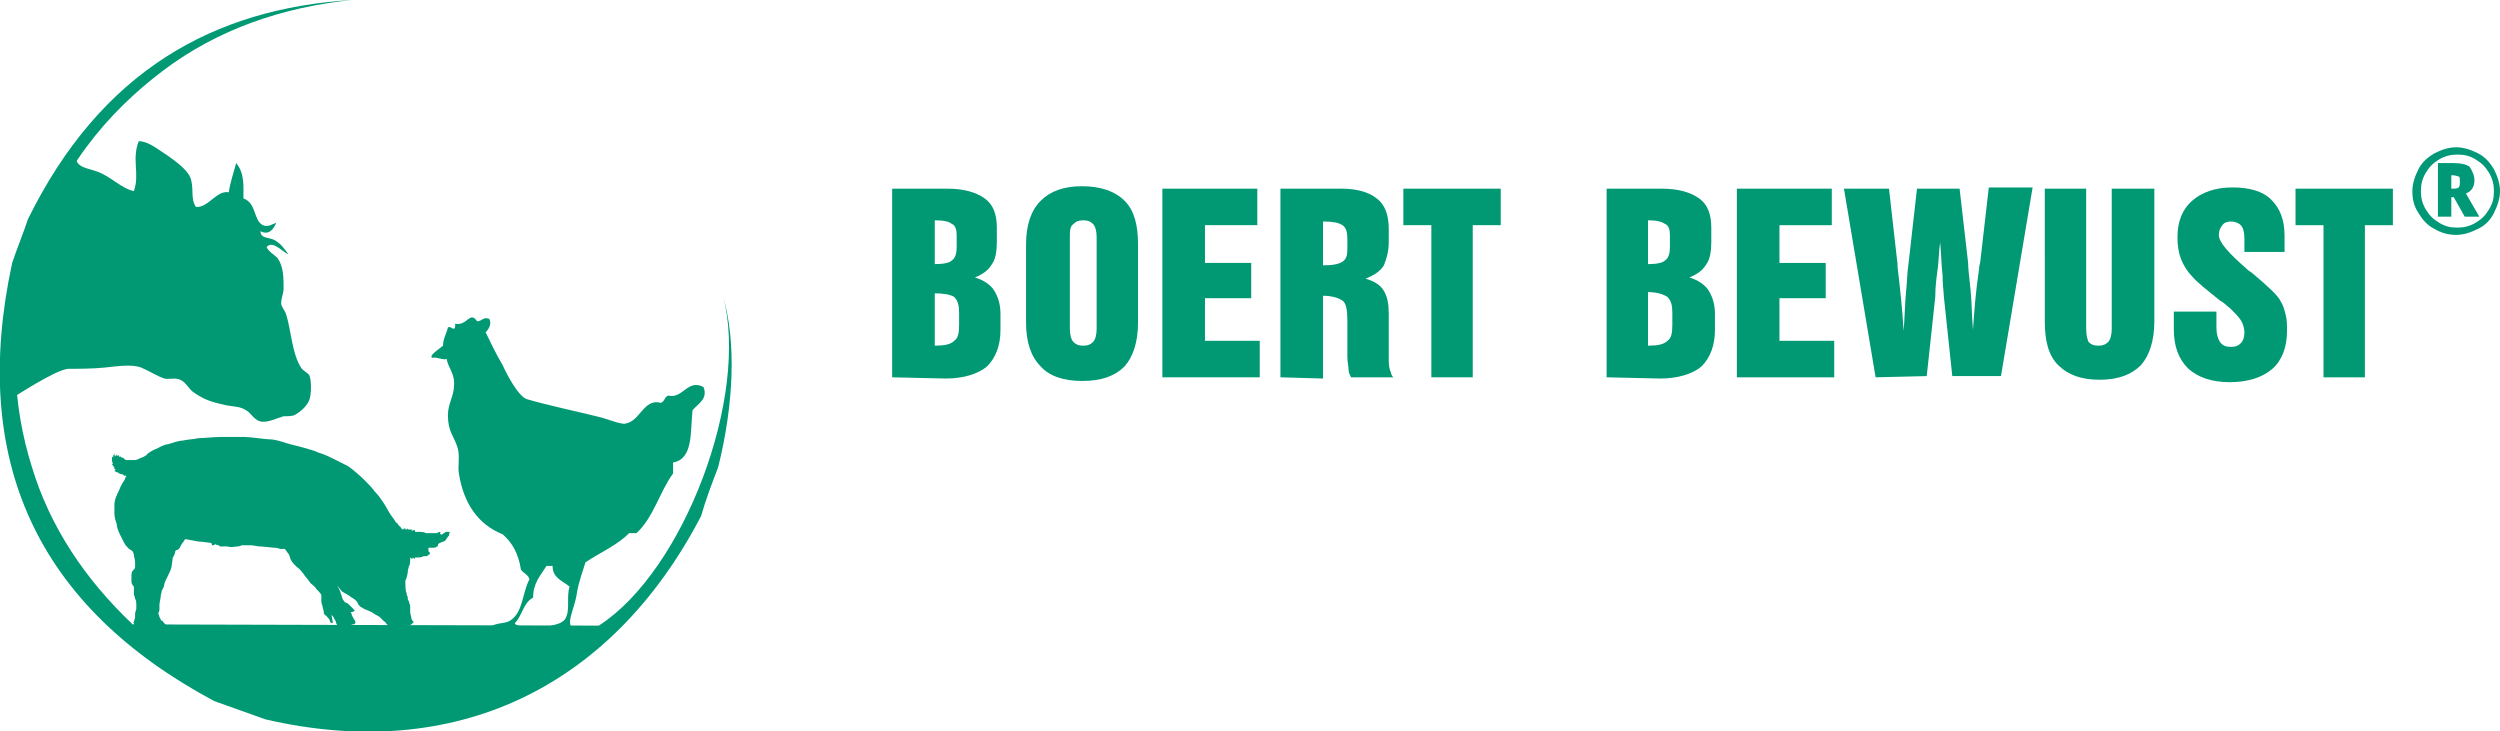
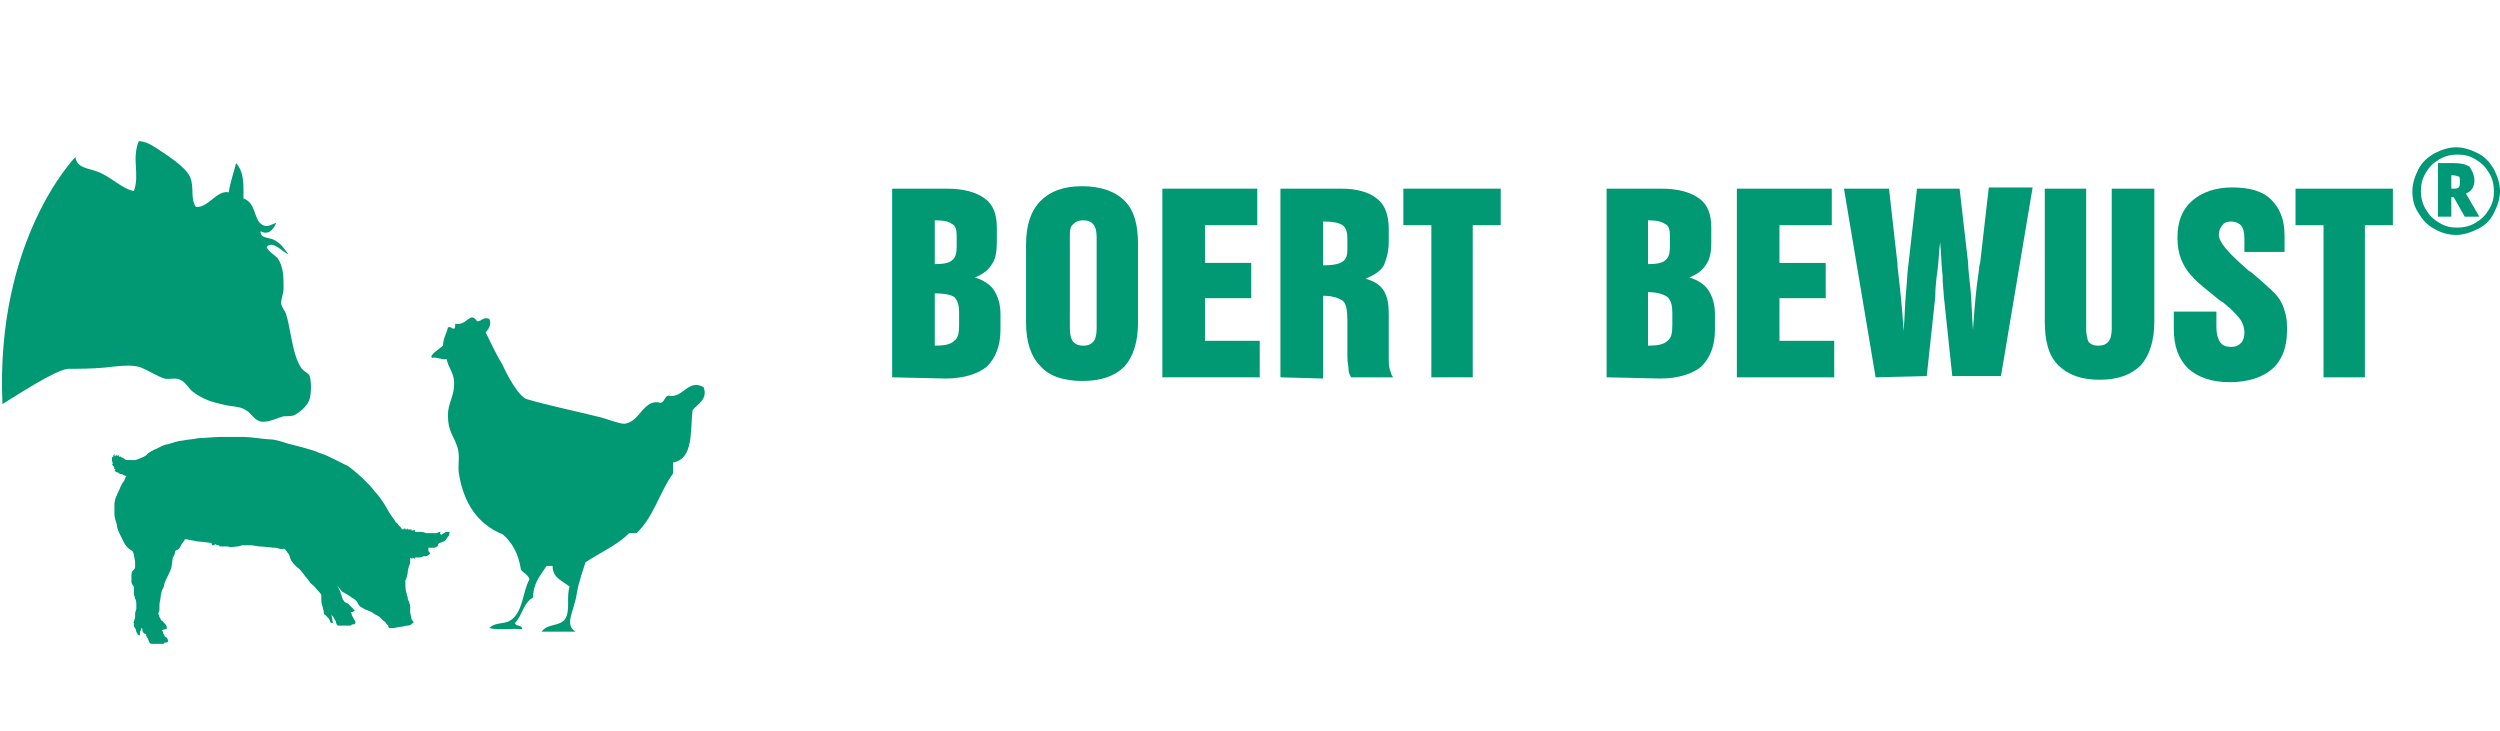
<svg xmlns="http://www.w3.org/2000/svg" version="1.1" id="Laag_1" x="0px" y="0px" viewBox="0 0 205.4 60.1" style="enable-background:new 0 0 205.4 60.1;" xml:space="preserve">
  <style type="text/css">
	.st0{fill:#009974;}
	.st1{fill:#009877;}
</style>
  <path class="st0" d="M6.2,12.9c0.1,0.9,1,0.9,1.8,1.2c1.1,0.4,2,1.4,3,1.6c0.5-1.4-0.2-2.6,0.4-4.1c0.8,0,1.6,0.7,2.4,1.2  c0.7,0.5,1.5,1.1,1.8,1.7c0.4,0.9,0,1.8,0.5,2.5c1,0.1,1.7-1.4,2.7-1.2c0.1-0.8,0.4-1.6,0.6-2.4c0.7,0.8,0.6,1.9,0.6,2.9  c1.1,0.4,0.8,1.8,1.6,2.2c0.4,0.2,0.8-0.1,1.1-0.2c-0.3,0.7-0.7,1-1.3,0.7c0,0.6,0.7,0.5,1.1,0.7c0.6,0.3,0.9,0.8,1.2,1.2  c-0.5-0.2-1.3-1.2-1.8-0.6c0.2,0.4,0.6,0.6,0.9,0.9c0.5,0.7,0.5,1.6,0.5,2.5c0,0.4-0.2,0.8-0.2,1.2c0,0.3,0.3,0.6,0.4,0.9  c0.4,1.2,0.5,3.4,1.3,4.5c0.2,0.2,0.4,0.3,0.6,0.5c0.2,0.4,0.2,1.6,0,2.1s-0.8,1-1.2,1.2c-0.2,0.1-0.6,0.1-0.9,0.1  c-0.7,0.2-1.4,0.6-2,0.4c-0.5-0.2-0.7-0.7-1.1-0.9c-0.4-0.3-1.1-0.3-1.6-0.4c-0.8-0.2-1.6-0.3-2.6-1c-0.5-0.3-0.7-0.9-1.2-1.1  c-0.4-0.2-0.9,0-1.3-0.1c-0.6-0.2-1.2-0.6-1.9-0.9c-0.8-0.3-2-0.1-3,0c-1.1,0.1-2,0.1-3,0.1c-1.1,0.1-4.4,2.3-5.4,2.9  C-0.4,19.6,6.2,12.9,6.2,12.9z" />
  <path class="st0" d="M18.2,44.9L18.2,44.9c-0.1,0-0.2,0-0.2-0.1c-0.1,0-0.2,0-0.3-0.1c0,0-0.1,0.1-0.2,0.1c-0.1,0-0.1,0-0.1-0.1  c0,0,0-0.1-0.1-0.1l0,0c-0.1,0-0.7-0.1-0.9-0.1c-0.2,0-1-0.2-1.2-0.2c0,0-0.1,0.2-0.2,0.3s-0.2,0.4-0.3,0.5  c-0.1,0.1-0.3,0.1-0.3,0.2c0,0.1-0.1,0.4-0.2,0.5c0,0.1-0.1,0.6-0.1,0.7c0,0.2-0.2,0.6-0.3,0.8c-0.1,0.2-0.3,0.6-0.3,0.7  s-0.1,0.4-0.2,0.5c0,0.1-0.1,0.4-0.1,0.5c0,0.2-0.1,0.5-0.1,0.7s0,0.3,0,0.4S13,50.4,13,50.4s0.1,0.2,0.1,0.3  c0.1,0.1,0.1,0.3,0.2,0.3s0.1,0.1,0.1,0.1s0.1,0.1,0.2,0.2s0.1,0.2,0.1,0.3c0,0.1,0,0.1-0.1,0.1c0,0-0.2,0-0.3,0.1  c0,0,0.1,0.1,0.1,0.2s0.1,0.1,0.1,0.2s0.1,0.1,0.2,0.2s0.1,0.2,0.1,0.3c0,0.1-0.2,0.1-0.3,0.1c0,0,0,0.1-0.1,0.1s-0.4,0-0.5,0  s-0.2,0-0.3,0c-0.1,0-0.3,0-0.3-0.1c-0.1-0.1-0.1-0.3-0.2-0.4S12,52.1,12,52.1s-0.1,0-0.2-0.1s-0.1-0.2-0.1-0.3  c0-0.1-0.1-0.1-0.1-0.1s0,0.2-0.1,0.3c0,0.1,0,0.1,0,0.2s0,0.1-0.1,0.1l-0.1-0.1c0-0.1-0.1-0.1-0.1-0.2s-0.1-0.3-0.1-0.3  S11,51.5,11,51.4s0-0.2,0-0.2s-0.1-0.1,0-0.1c0-0.1,0.1-0.3,0.1-0.4s0-0.2,0-0.3c0-0.1,0.1-0.3,0.1-0.4s0-0.2,0-0.3  c0-0.1,0-0.4-0.1-0.5c0-0.1-0.1-0.3-0.1-0.4s0-0.2,0-0.3c0-0.1,0-0.3,0-0.3s-0.2-0.2-0.2-0.4s0-0.3,0-0.5c0-0.1,0-0.3,0.1-0.4  c0.1-0.1,0.2-0.2,0.2-0.3s0-0.3,0-0.4c0-0.2-0.1-0.5-0.1-0.6s-0.1-0.3-0.1-0.3s-0.1-0.1-0.3-0.2c-0.1-0.1-0.3-0.3-0.4-0.5  S10,44.2,9.9,44c-0.1-0.2-0.3-0.6-0.3-0.9c-0.1-0.3-0.2-0.6-0.2-0.9c0-0.3,0-0.6,0-0.8c0-0.1,0.1-0.6,0.2-0.7c0-0.1,0.2-0.4,0.3-0.7  c0.1-0.2,0.2-0.4,0.3-0.5c0.1-0.2,0.1-0.3,0.2-0.4c0,0-0.2,0-0.3-0.1c-0.1-0.1-0.2,0-0.3-0.1c0,0-0.1-0.1-0.2-0.1s-0.1-0.1-0.2-0.1  l0.1-0.1c0,0-0.1-0.1-0.2-0.2c0,0,0.1,0.1,0.1,0c0,0-0.2-0.2-0.2-0.3h0.1c0,0-0.1-0.1-0.1-0.3s0-0.2,0-0.3l0.1,0.1v-0.2  c0-0.1,0.1,0.1,0.1,0.1s0-0.1,0-0.2c0-0.1,0.1,0.2,0.1,0.2s0.1-0.1,0.1-0.2c0,0,0,0.1,0.1,0.2l0,0l0,0c0,0,0,0,0-0.1  c0,0,0.1,0,0.1,0.1s0.1,0,0.1,0s0,0,0.1,0.1h0.1c0.1,0.1,0.2,0.2,0.3,0.2c0.1,0,0.3,0,0.5,0s0.3,0,0.5-0.1s0.6-0.2,0.7-0.4  c0.1-0.1,0.6-0.4,0.7-0.4c0.2-0.1,0.7-0.4,1-0.4c0.3-0.1,0.9-0.3,1.2-0.3c0.4-0.1,0.9-0.1,1.3-0.2c0.4,0,1.3-0.1,1.8-0.1s1.5,0,2,0  s1.7,0.2,2.1,0.2c0.4,0,1,0.2,1.3,0.3s1.2,0.3,1.5,0.4c0.3,0.1,0.8,0.2,1.2,0.4c0.4,0.1,1,0.4,1.2,0.5s0.8,0.4,1.2,0.6  c0.3,0.2,1,0.8,1.3,1.1s0.7,0.7,0.9,1c0.3,0.3,0.5,0.6,0.7,0.9c0.2,0.3,0.4,0.7,0.6,1c0.2,0.3,0.4,0.5,0.4,0.6c0,0,0.2,0.1,0.2,0.2  c0.1,0.1,0.1,0.1,0.2,0.2c0.1,0.1,0.1,0.2,0.1,0.2v-0.1c0,0,0,0.1,0.1,0.1s0.1-0.2,0.1-0.2v0.2l0,0c0,0,0-0.1,0.1-0.1c0,0,0,0,0,0.1  h0.1l0.1-0.1c0,0,0,0,0,0.1h0.1c0,0,0.1,0,0.3,0c0,0-0.1,0-0.1,0.1c0.1,0,0.3-0.1,0.3,0c0,0,0,0,0,0.1c0.1,0,0.3,0,0.4,0  c0.1,0,0.3,0,0.5,0.1c0.2,0,0.3,0,0.5,0c0.1,0,0.3,0,0.4,0c0.1-0.1,0.3-0.1,0.3-0.1s-0.1,0.1,0,0.2c0.1,0.1,0.2-0.1,0.3-0.1  c0.1-0.1,0.1-0.1,0.2-0.1c0.1,0,0.2,0,0.2,0c0.1,0,0,0.1,0,0.2c0,0.1,0,0.1-0.1,0.2c-0.1,0.1-0.2,0.4-0.4,0.4  c-0.2,0.1-0.3,0.1-0.4,0.2c0,0,0,0.2-0.1,0.2C35.8,45,35.7,45,35.6,45s-0.3,0-0.4,0c0,0,0,0.1,0,0.2c0,0.1,0,0.1,0.1,0.2  c0.1,0.1-0.1,0.2-0.1,0.2s-0.1,0.1-0.2,0.1l0,0c-0.1,0-0.1,0-0.2,0h-0.1h0.1c-0.2,0.1-0.3,0.1-0.4,0.1l0,0l0,0c-0.1,0-0.2,0-0.2,0  l0,0h-0.1v0.1c-0.1,0-0.2-0.1-0.2-0.1v0.1c-0.1,0-0.1,0-0.2-0.1c0,0,0,0.1,0,0.2c0,0.1,0,0.4-0.1,0.5c0,0.1-0.1,0.3-0.1,0.5  c0,0.1-0.1,0.6-0.2,0.7c0,0.2,0,0.9,0.1,1c0,0.2,0.1,0.3,0.1,0.4s0,0.2,0.1,0.3c0,0.1,0.1,0.3,0.1,0.4s0,0.4,0,0.5s0.1,0.4,0.1,0.5  s0.1,0.2,0.1,0.2c0.1,0.1,0.1,0.2,0,0.2c-0.1,0.1-0.2,0.2-0.4,0.2s-0.4,0.1-0.6,0.1c-0.2,0-0.4,0.1-0.6,0.1c-0.2,0-0.2,0-0.3,0  c-0.1,0-0.1-0.2-0.1-0.2s-0.1-0.1-0.2-0.2c0-0.1-0.1-0.1-0.2-0.2c-0.1-0.1-0.2-0.2-0.3-0.3c-0.1-0.1-0.4-0.2-0.5-0.3  c-0.1-0.1-0.4-0.2-0.6-0.3c-0.1,0-0.2-0.1-0.4-0.2s-0.2-0.2-0.3-0.3c0-0.1-0.1-0.2-0.2-0.3c-0.1-0.1-0.3-0.2-0.3-0.2  c-0.1-0.1-0.6-0.4-0.8-0.5c-0.1-0.1-0.3-0.4-0.4-0.5c0,0,0.3,0.5,0.3,0.7c0.1,0.1,0.1,0.4,0.2,0.5c0.1,0.1,0.1,0.2,0.2,0.2l0.2,0.1  c0.1,0.1,0.3,0.3,0.4,0.4c0.1,0.1,0.2,0.2,0.1,0.2c0,0-0.1,0.1-0.3,0.1c0,0,0.1,0.1,0.1,0.2s0.1,0.2,0.1,0.2c0,0.1,0.2,0.3,0.2,0.4  s0,0.1-0.1,0.2c-0.1,0-0.2,0-0.2,0s0,0.1-0.1,0.1s-0.4,0-0.5,0s-0.4,0-0.5,0s-0.2-0.2-0.2-0.3c0-0.1-0.2-0.3-0.2-0.4  c-0.1-0.1-0.2-0.2-0.2-0.3c0,0,0.1,0.4,0.1,0.5s0.1,0.3,0,0.3s-0.2-0.1-0.2-0.2s-0.2-0.3-0.3-0.4s-0.2-0.1-0.2-0.3  c0-0.2-0.1-0.3-0.1-0.5c-0.1-0.2-0.1-0.4-0.1-0.5s0-0.3,0-0.4s-0.3-0.4-0.4-0.5c-0.1-0.2-0.4-0.4-0.5-0.5c-0.1-0.2-0.5-0.6-0.6-0.8  c-0.1-0.1-0.3-0.4-0.5-0.5c-0.2-0.2-0.4-0.4-0.5-0.6c-0.1-0.2-0.1-0.4-0.2-0.5c-0.1-0.1-0.2-0.3-0.3-0.4c0,0-0.2,0-0.4,0  C22.8,45,22.6,45,22.5,45s-0.9-0.1-1.1-0.1c-0.2,0-0.6-0.1-0.8-0.1s-0.6,0-0.7,0c-0.1,0-0.2,0.1-0.4,0.1s-0.5,0.1-0.8,0h-0.1l0,0  h-0.1c0,0-0.1,0-0.1-0.1C18.6,44.9,18.4,44.9,18.2,44.9z" />
  <path class="st0" d="M40.2,26.2c0.2,0.4,0,0.8-0.3,1.1c0.4,0.8,0.8,1.7,1.4,2.7c0.3,0.7,1.3,2.6,2,2.8c1.7,0.5,4.1,1,6.1,1.5  c0.7,0.2,1.7,0.6,2,0.5c1.2-0.2,1.5-2.1,2.9-1.7c0.3-0.1,0.3-0.5,0.6-0.6c1.2,0.3,1.6-1.4,2.9-0.7c0.4,1-0.5,1.4-0.9,1.9  c-0.2,1.7,0.1,4-1.6,4.3c0,0.3,0,0.6,0,0.9c-1.1,1.5-1.6,3.6-3,4.9c-0.2,0-0.4,0-0.6,0c-1,1-2.4,1.6-3.6,2.4  c-0.2,0.7-0.5,1.4-0.7,2.5c-0.2,1.5-1.1,2.6-0.1,3.2c-0.9,0-1.9,0-2.8,0c0.5-0.7,1.4-0.4,1.9-1c0.5-0.7,0.1-1.8,0.4-2.7  c-0.6-0.5-1.4-0.7-1.4-1.7c-0.2,0-0.3,0-0.5,0c-0.5,0.8-1.1,1.4-1.1,2.6c-0.8,0.4-0.9,1.5-1.5,2.1c0.1,0.3,0.6,0.1,0.6,0.5  c-0.9-0.1-2,0.1-2.7-0.1c0.5-0.5,1.2-0.3,1.7-0.6c1.1-0.7,1-2.3,1.6-3.4c-0.1-0.4-0.5-0.5-0.7-0.8c-0.2-1.3-0.7-2.2-1.5-2.9  c-2-0.8-3.2-2.5-3.6-5c-0.1-0.6,0.1-1.4-0.1-2.1c-0.3-1-0.8-1.3-0.8-2.7c0-0.9,0.5-1.6,0.5-2.4c0.1-1-0.5-1.5-0.6-2.2  c-0.4,0.1-0.8-0.2-1.2-0.1c-0.3-0.2,0.7-0.8,0.9-1c0-0.6,0.3-1,0.4-1.5c0.3-0.1,0.2,0.1,0.5,0.1c0.1,0,0.1-0.2,0.1-0.4  c1,0.2,1.2-1.1,1.8-0.2C39.6,26.4,39.7,26,40.2,26.2z" />
-   <path class="st0" d="M49.2,51.4c7-4.5,12.4-18.9,10.2-27.1c1.1,3.8,0.9,8.9-0.4,14.1c-0.5,1.3-1,2.6-1.4,4  c-7.4,14.2-20.3,20.3-35.8,16.7c-1.4-0.5-2.8-1-4.2-1.5C3,49.8-2.5,37.8,1,21.6c0.4-1.2,0.9-2.4,1.3-3.6C8.3,5.8,17.6,0.7,28.9,0  c-5.7,0.6-11,2.4-15.5,5.8S4.7,14,2.5,21.4c-1.9,6.2-1.4,12.1,0.1,16.9c1.5,5,4.4,9.3,8.3,13" />
  <path class="st0" d="M73.3,31V15.5h4.5c1.4,0,2.4,0.3,3.1,0.8c0.7,0.5,1,1.3,1,2.4v1.2c0,0.7-0.1,1.4-0.4,1.8  c-0.3,0.5-0.7,0.8-1.4,1.1c0.7,0.2,1.3,0.6,1.6,1.1c0.3,0.5,0.5,1.1,0.5,1.9v1.3c0,1.3-0.4,2.3-1.1,3c-0.7,0.6-1.9,1-3.4,1L73.3,31  L73.3,31z M76.8,21.7c0.7,0,1.2-0.1,1.4-0.3c0.3-0.2,0.4-0.6,0.4-1.1v-1c0-0.4-0.1-0.8-0.4-0.9c-0.2-0.2-0.7-0.3-1.4-0.3V21.7z   M76.8,28.4c0.8,0,1.3-0.1,1.6-0.4c0.3-0.2,0.4-0.6,0.4-1.3v-1c0-0.6-0.1-1-0.4-1.3c-0.3-0.2-0.9-0.3-1.6-0.3V28.4z" />
  <path class="st0" d="M84.3,20.1c0-1.6,0.4-2.8,1.2-3.6c0.8-0.8,1.9-1.2,3.4-1.2s2.7,0.4,3.5,1.2c0.8,0.8,1.1,2,1.1,3.6v6.4  c0,1.6-0.4,2.8-1.1,3.6c-0.8,0.8-1.9,1.2-3.5,1.2c-1.5,0-2.7-0.4-3.4-1.2c-0.8-0.8-1.2-2-1.2-3.6V20.1z M87.9,19.5V27  c0,0.5,0.1,0.9,0.3,1.1c0.2,0.2,0.4,0.3,0.8,0.3s0.6-0.1,0.8-0.3c0.2-0.2,0.3-0.6,0.3-1.1v-7.5c0-0.5-0.1-0.9-0.3-1.1  c-0.2-0.2-0.4-0.3-0.8-0.3s-0.6,0.1-0.8,0.3C87.9,18.6,87.9,19,87.9,19.5z" />
  <path class="st0" d="M95.5,31V15.5h7.8v3H99v3.1h3.8v2.9H99V28h4.5v3H95.5z" />
  <path class="st0" d="M105.2,31V15.5h5c1.3,0,2.3,0.3,2.9,0.8c0.7,0.5,1,1.4,1,2.5V19v0.9c0,0.8-0.2,1.4-0.4,1.9  c-0.3,0.5-0.8,0.8-1.5,1.1c0.7,0.2,1.2,0.5,1.5,1s0.4,1.1,0.4,1.9v3.6c0,0.4,0,0.7,0.1,1c0.1,0.2,0.1,0.5,0.3,0.6H111  c-0.1-0.2-0.2-0.4-0.2-0.6c0-0.3-0.1-0.6-0.1-1.1v-3c0-0.8-0.1-1.4-0.4-1.6c-0.3-0.2-0.8-0.4-1.6-0.4v6.8L105.2,31L105.2,31  L105.2,31z M108.7,21.8c0.8,0,1.3-0.1,1.6-0.3c0.3-0.2,0.4-0.5,0.4-1v-0.9c0-0.5-0.1-0.9-0.4-1.1c-0.3-0.2-0.8-0.3-1.5-0.3h-0.1  V21.8z" />
  <path class="st0" d="M117.6,31V18.5h-2.3v-3h8v3H121V31H117.6z" />
  <path class="st0" d="M132,31V15.5h4.5c1.4,0,2.4,0.3,3.1,0.8c0.7,0.5,1,1.3,1,2.4v1.2c0,0.7-0.1,1.4-0.4,1.8  c-0.3,0.5-0.7,0.8-1.4,1.1c0.7,0.2,1.3,0.6,1.6,1.1s0.5,1.1,0.5,1.9v1.3c0,1.3-0.4,2.3-1.1,3c-0.7,0.6-1.9,1-3.4,1L132,31L132,31z   M135.4,21.7c0.7,0,1.2-0.1,1.4-0.3c0.3-0.2,0.4-0.6,0.4-1.1v-1c0-0.4-0.1-0.8-0.4-0.9c-0.3-0.2-0.7-0.3-1.4-0.3V21.7z M135.4,28.4  c0.8,0,1.3-0.1,1.6-0.4c0.3-0.2,0.4-0.6,0.4-1.3v-1c0-0.6-0.1-1-0.4-1.3c-0.3-0.2-0.8-0.4-1.6-0.4V28.4z" />
  <path class="st0" d="M142.7,31V15.5h7.8v3h-4.3v3.1h3.8v2.9h-3.8V28h4.5v3H142.7z" />
  <path class="st0" d="M154.1,31l-2.6-15.5h3.7l0.7,6.2c0,0,0,0.1,0,0.2c0.2,1.7,0.4,3.5,0.5,5.3c0.1-1.2,0.1-2.2,0.2-3.2  c0.1-1,0.1-1.7,0.2-2.3l0.7-6.2h3.5l0.7,6.1c0,0.5,0.1,1.2,0.2,2.2c0.1,1,0.1,2.1,0.2,3.3c0.1-1.4,0.2-3,0.5-5  c0-0.3,0.1-0.5,0.1-0.6l0.7-6.1h3.6l-2.6,15.5h-4l-0.7-6.6c0-0.3-0.1-0.9-0.1-1.7c-0.1-0.8-0.1-1.7-0.2-2.7  c-0.1,0.7-0.1,1.4-0.2,2.2c-0.1,0.7-0.2,1.5-0.2,2.3l-0.7,6.5L154.1,31L154.1,31z" />
  <path class="st0" d="M171.4,15.5V27c0,0.5,0.1,0.9,0.2,1.1c0.2,0.2,0.4,0.3,0.8,0.3c0.4,0,0.6-0.1,0.8-0.3s0.3-0.6,0.3-1.1V15.5h3.5  v10.9c0,1.6-0.4,2.8-1.1,3.6c-0.8,0.8-1.9,1.2-3.4,1.2s-2.6-0.4-3.4-1.2c-0.8-0.8-1.1-2-1.1-3.6V15.5H171.4z" />
  <path class="st0" d="M178.6,25.6h3.5v1.3c0,0.5,0.1,0.9,0.3,1.2s0.5,0.4,0.9,0.4s0.6-0.1,0.8-0.3s0.3-0.5,0.3-0.9  c0-0.3-0.1-0.7-0.3-1s-0.5-0.6-0.9-1c-0.2-0.1-0.4-0.4-0.8-0.6c-1.1-0.9-1.9-1.5-2.3-2c-0.4-0.4-0.7-0.9-0.9-1.4s-0.3-1.1-0.3-1.8  c0-1.3,0.4-2.3,1.2-3s1.9-1.1,3.3-1.1c1.4,0,2.5,0.3,3.2,1c0.7,0.7,1.1,1.6,1.1,3v1.3h-3.3v-1.1c0-0.5-0.1-0.9-0.3-1.1  c-0.2-0.2-0.5-0.3-0.8-0.3s-0.6,0.1-0.7,0.3c-0.2,0.2-0.3,0.5-0.3,0.8c0,0.6,0.8,1.5,2.3,2.8l0.1,0.1l0.3,0.2  c1.3,1.1,2.2,1.9,2.4,2.4c0.2,0.3,0.3,0.7,0.4,1.1c0.1,0.4,0.1,0.8,0.1,1.3c0,1.3-0.4,2.4-1.2,3.1c-0.8,0.7-2,1.1-3.5,1.1  s-2.6-0.4-3.4-1.1c-0.8-0.8-1.2-1.8-1.2-3.3L178.6,25.6L178.6,25.6z" />
  <path class="st0" d="M190.9,31V18.5h-2.3v-3h8v3h-2.3V31H190.9z" />
  <g>
    <path class="st1" d="M198.2,15.7c0-0.6,0.2-1.2,0.5-1.8c0.3-0.6,0.8-1,1.3-1.3c0.6-0.3,1.2-0.5,1.8-0.5s1.2,0.2,1.8,0.5   s1,0.8,1.3,1.3c0.3,0.6,0.5,1.2,0.5,1.8c0,0.6-0.2,1.2-0.5,1.8c-0.3,0.6-0.7,1-1.3,1.3s-1.2,0.5-1.8,0.5c-0.7,0-1.3-0.2-1.8-0.5   c-0.6-0.3-1-0.8-1.3-1.3C198.3,16.9,198.2,16.3,198.2,15.7z M198.9,15.7c0,0.5,0.1,1,0.4,1.5c0.3,0.5,0.6,0.8,1.1,1.1   s0.9,0.4,1.5,0.4c0.5,0,1-0.1,1.5-0.4c0.5-0.3,0.8-0.6,1.1-1.1s0.4-0.9,0.4-1.5c0-0.5-0.1-1-0.4-1.5c-0.3-0.5-0.6-0.8-1.1-1.1   c-0.5-0.3-0.9-0.4-1.5-0.4c-0.5,0-1,0.1-1.5,0.4s-0.8,0.6-1.1,1.1C199,14.7,198.9,15.2,198.9,15.7z M203.3,14.8   c0,0.5-0.2,0.9-0.7,1.1l1.1,1.9h-1.2l-0.9-1.6h-0.2v1.6h-1.1v-4.4h1.3c0.6,0,1,0.1,1.3,0.3C203.1,14,203.3,14.4,203.3,14.8z    M201.4,15.5h0.1c0.2,0,0.4,0,0.5-0.1s0.1-0.2,0.1-0.5c0-0.2,0-0.4-0.1-0.4s-0.2-0.1-0.5-0.1h-0.1V15.5z" />
  </g>
</svg>